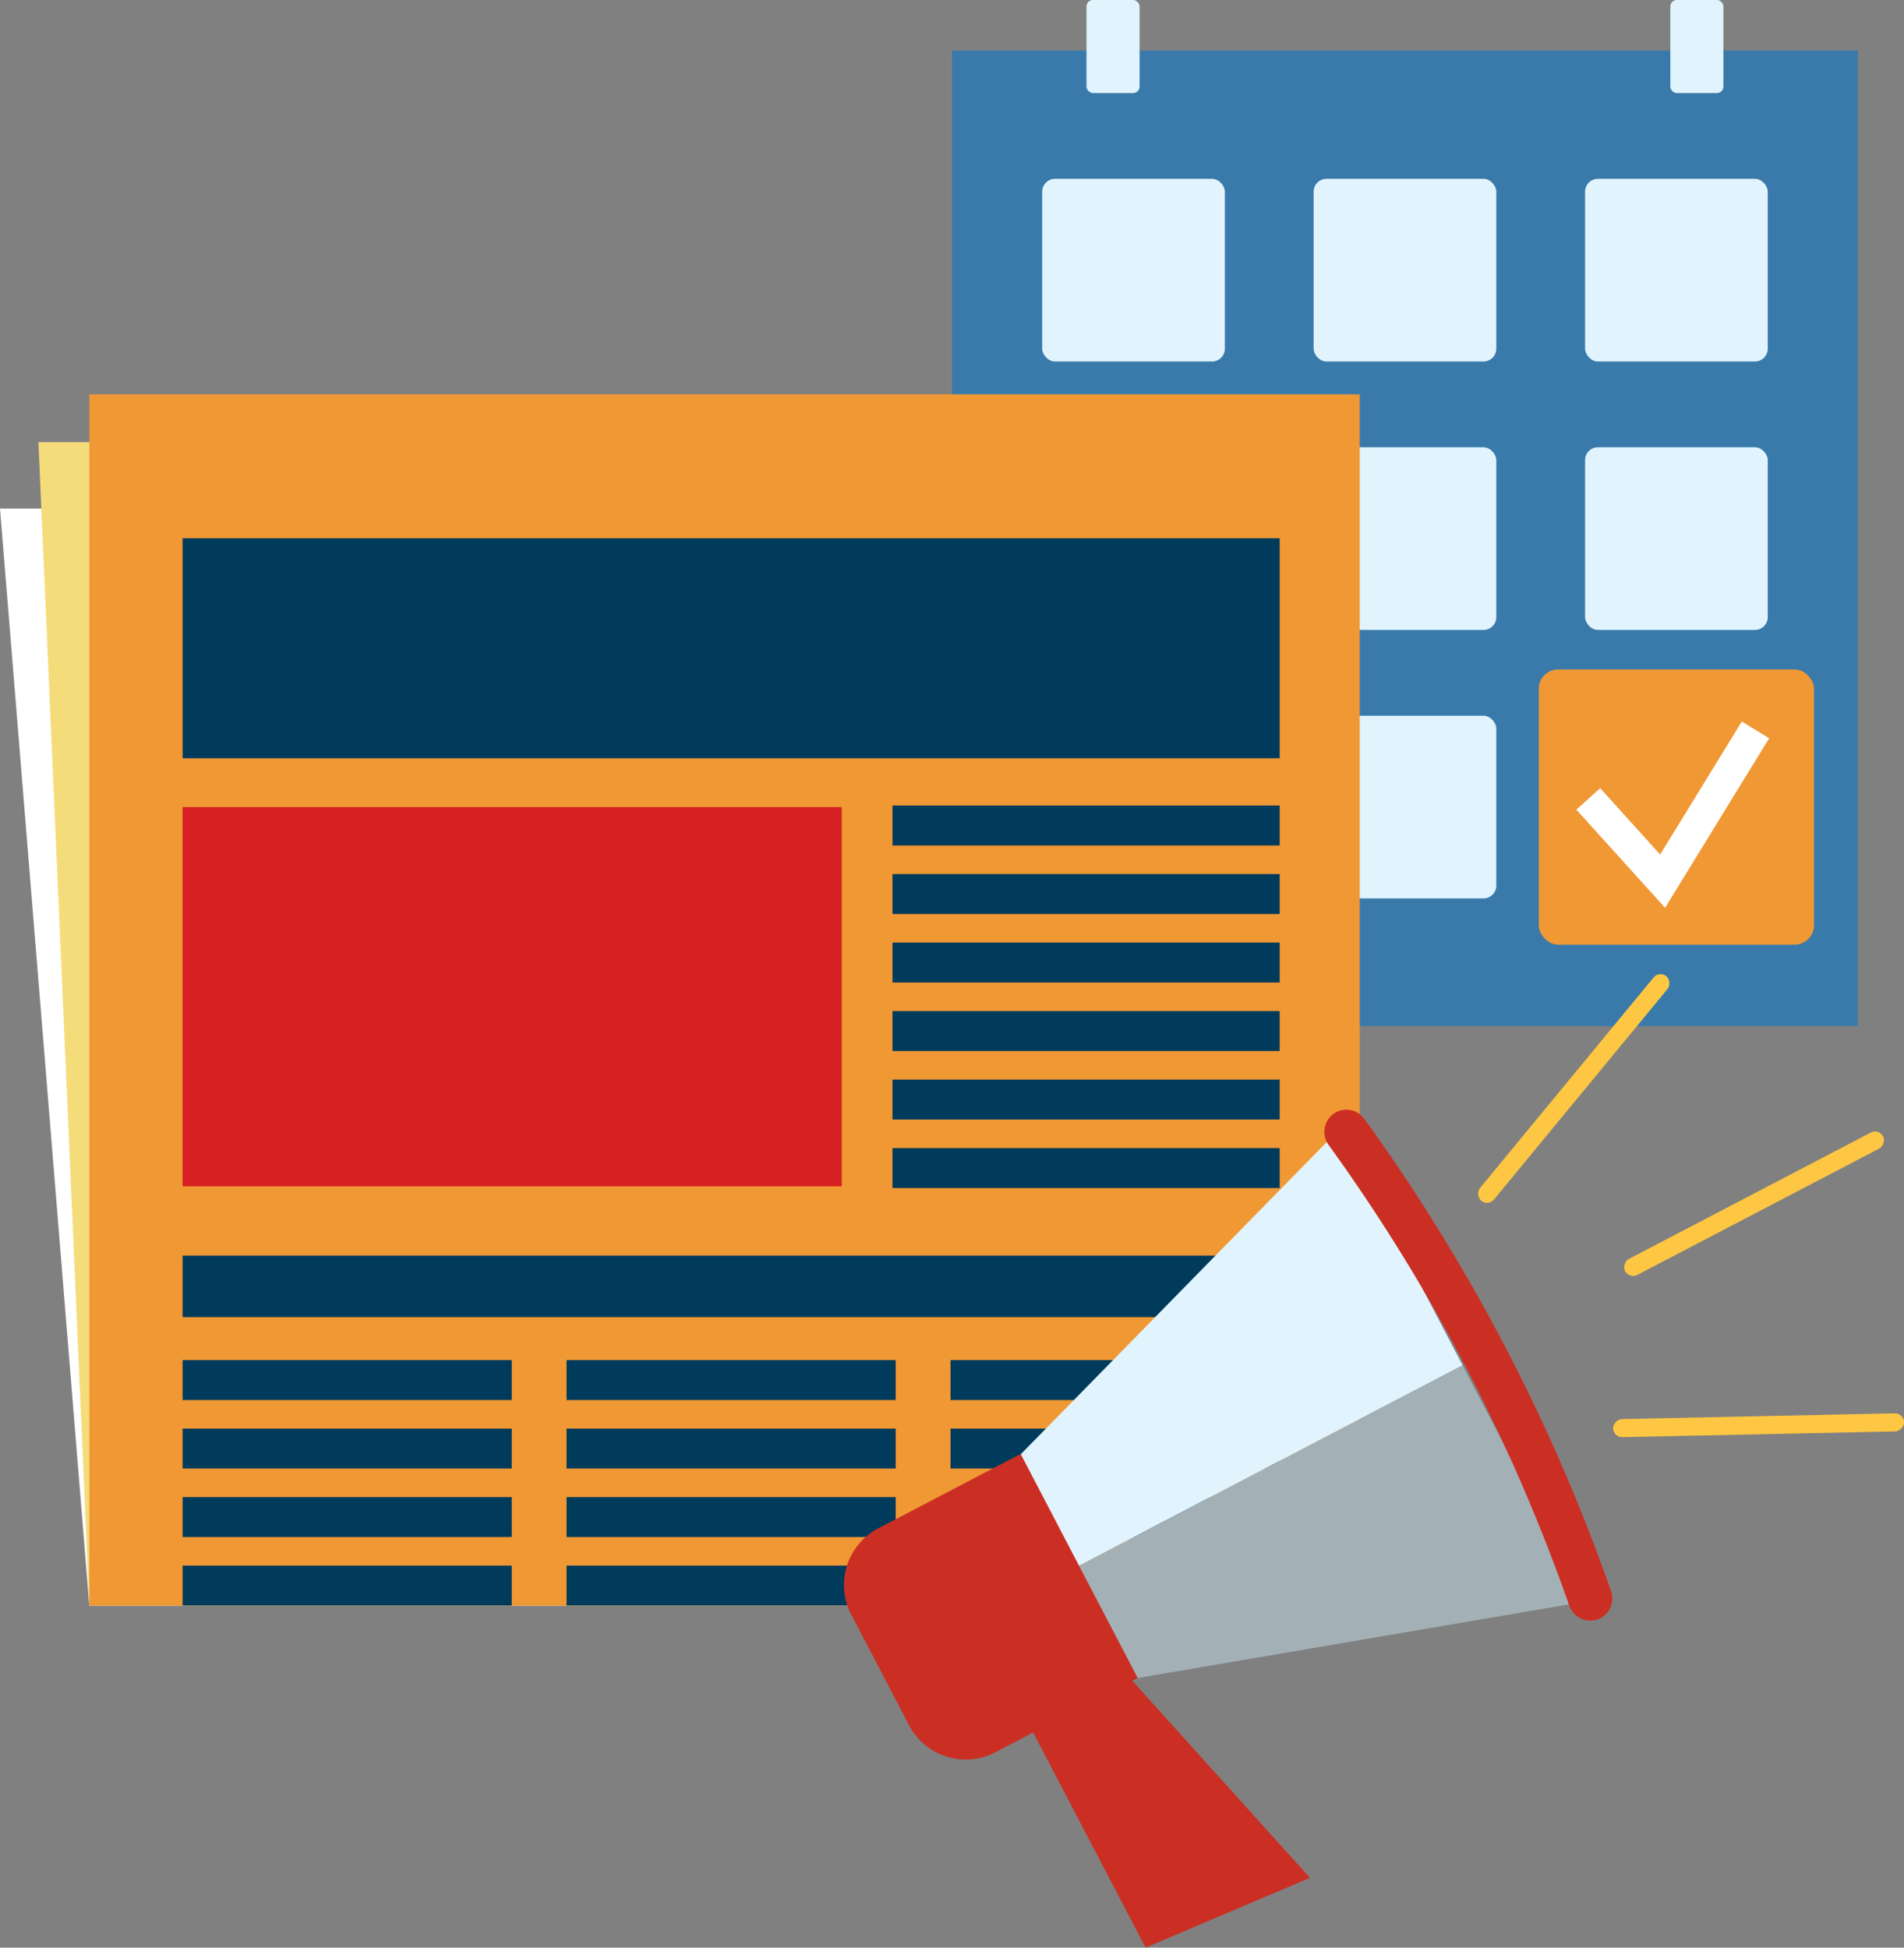
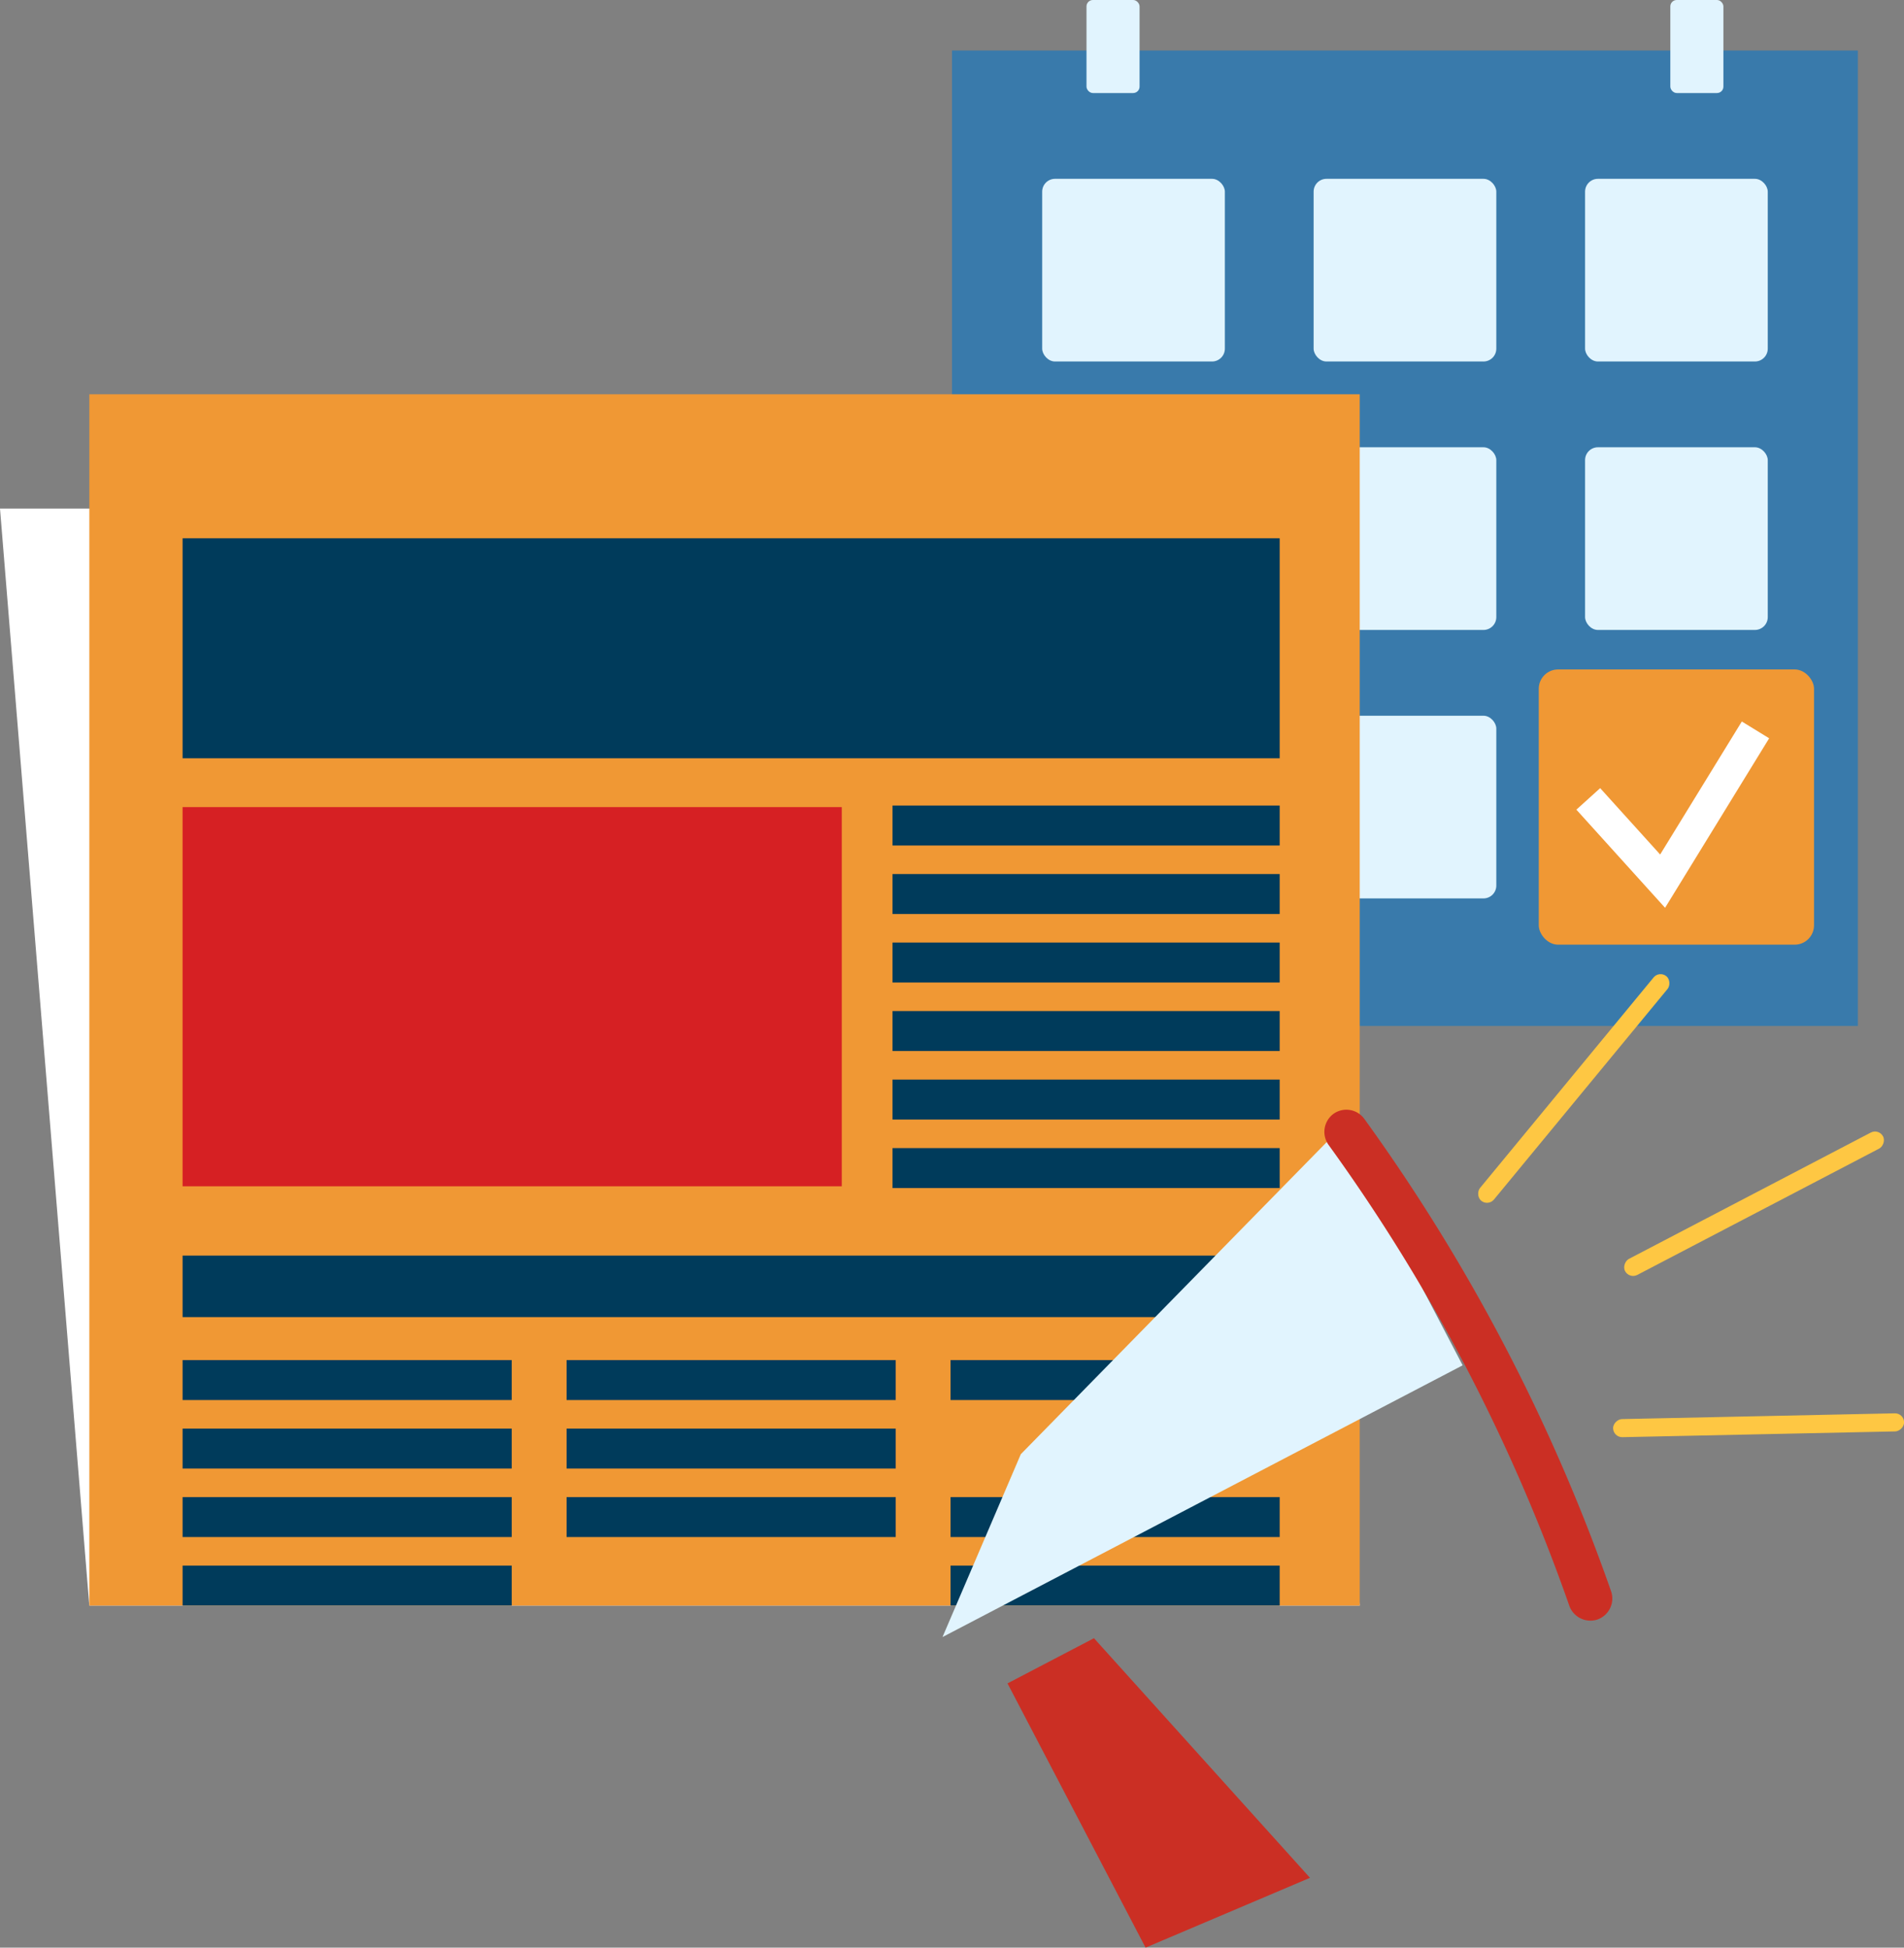
<svg xmlns="http://www.w3.org/2000/svg" id="effca311-c71e-4e59-ade1-92620a5c6512" data-name="Layer 1" viewBox="0 0 565 578">
  <rect x="0" y="0" width="565" height="578" fill="#808080" stroke="none" />
  <defs>
    <style>.ad1b0212-5410-4dd7-a3a0-2f5712aa80fc{fill:#397aab;}.ec901373-659b-44f5-aecb-60cec5c3fc64{fill:#e1f4fe;}.e6871105-679a-4bc4-8fb9-1182a9a3c1ad{fill:#f09834;}.f269b415-c9c9-440c-86e3-61f69fae0e36{fill:none;stroke:#fff;stroke-miterlimit:10;stroke-width:9.52px;}.a8e4dfe9-0390-4e4d-8d4e-bcd1830af6b1{fill:#fff;}.a87cc0c1-b2e1-444a-a7b5-e39757c7f17e{fill:#f5dc7b;}.f9fca89f-695b-47c8-865d-c771fe0c54a0{fill:#003b5b;}.b75234a6-411e-4f56-9ce5-82b90827e456{fill:#d62023;}.b55177d5-f261-4abf-aa12-1e5b3f3fa765{fill:#a3b1b7;}.fe9caacd-c17f-4e80-ae20-6339b83e3058{fill:#cb2f24;}.b5345474-2a57-40e0-be01-a286814d9173{fill:#fec743;}</style>
  </defs>
  <rect class="ad1b0212-5410-4dd7-a3a0-2f5712aa80fc" x="282.5" y="14.99" width="268.82" height="289.49" />
  <rect class="ec901373-659b-44f5-aecb-60cec5c3fc64" x="322.41" width="15.75" height="27.61" rx="1.9" />
  <rect class="ec901373-659b-44f5-aecb-60cec5c3fc64" x="495.66" width="15.75" height="27.61" rx="1.9" />
  <rect class="ec901373-659b-44f5-aecb-60cec5c3fc64" x="309.26" y="53.07" width="54.21" height="54.21" rx="3.81" />
  <rect class="ec901373-659b-44f5-aecb-60cec5c3fc64" x="389.81" y="53.07" width="54.21" height="54.21" rx="3.81" />
  <rect class="ec901373-659b-44f5-aecb-60cec5c3fc64" x="470.36" y="53.07" width="54.21" height="54.21" rx="3.81" />
  <rect class="ec901373-659b-44f5-aecb-60cec5c3fc64" x="309.26" y="132.74" width="54.21" height="54.21" rx="3.81" />
  <rect class="ec901373-659b-44f5-aecb-60cec5c3fc64" x="389.81" y="132.74" width="54.21" height="54.21" rx="3.81" />
  <rect class="ec901373-659b-44f5-aecb-60cec5c3fc64" x="470.36" y="132.74" width="54.21" height="54.21" rx="3.81" />
  <rect class="ec901373-659b-44f5-aecb-60cec5c3fc64" x="309.26" y="212.41" width="54.21" height="54.21" rx="3.81" />
  <rect class="ec901373-659b-44f5-aecb-60cec5c3fc64" x="389.81" y="212.41" width="54.21" height="54.21" rx="3.81" />
  <rect class="e6871105-679a-4bc4-8fb9-1182a9a3c1ad" x="456.62" y="198.67" width="81.68" height="81.68" rx="5.74" />
  <polyline class="f269b415-c9c9-440c-86e3-61f69fae0e36" points="471.31 237.09 493.37 261.5 520.93 216.61" />
  <polygon class="a8e4dfe9-0390-4e4d-8d4e-bcd1830af6b1" points="403.49 476.49 26.5 476.49 0 150.92 376.98 150.92 403.49 476.49" />
-   <polygon class="a87cc0c1-b2e1-444a-a7b5-e39757c7f17e" points="403.49 476.49 26.5 476.49 11.4 131.21 388.38 131.21 403.49 476.49" />
  <rect class="e6871105-679a-4bc4-8fb9-1182a9a3c1ad" x="26.51" y="117.01" width="376.98" height="359.48" />
  <rect class="f9fca89f-695b-47c8-865d-c771fe0c54a0" x="54.18" y="159.74" width="325.56" height="65.29" />
  <rect class="b75234a6-411e-4f56-9ce5-82b90827e456" x="54.18" y="239.52" width="195.61" height="112.53" />
  <rect class="f9fca89f-695b-47c8-865d-c771fe0c54a0" x="264.84" y="239.06" width="114.9" height="11.86" />
  <rect class="f9fca89f-695b-47c8-865d-c771fe0c54a0" x="264.84" y="259.39" width="114.9" height="11.86" />
  <rect class="f9fca89f-695b-47c8-865d-c771fe0c54a0" x="264.84" y="279.72" width="114.9" height="11.86" />
  <rect class="f9fca89f-695b-47c8-865d-c771fe0c54a0" x="264.84" y="300.05" width="114.9" height="11.86" />
  <rect class="f9fca89f-695b-47c8-865d-c771fe0c54a0" x="54.18" y="403.63" width="97.67" height="11.86" />
  <rect class="f9fca89f-695b-47c8-865d-c771fe0c54a0" x="54.18" y="423.96" width="97.67" height="11.86" />
  <rect class="f9fca89f-695b-47c8-865d-c771fe0c54a0" x="54.18" y="444.29" width="97.67" height="11.86" />
  <rect class="f9fca89f-695b-47c8-865d-c771fe0c54a0" x="54.18" y="464.62" width="97.67" height="11.86" />
  <rect class="f9fca89f-695b-47c8-865d-c771fe0c54a0" x="168.13" y="403.63" width="97.67" height="11.86" />
  <rect class="f9fca89f-695b-47c8-865d-c771fe0c54a0" x="168.13" y="423.96" width="97.67" height="11.86" />
  <rect class="f9fca89f-695b-47c8-865d-c771fe0c54a0" x="168.13" y="444.29" width="97.67" height="11.86" />
-   <rect class="f9fca89f-695b-47c8-865d-c771fe0c54a0" x="168.13" y="464.62" width="97.67" height="11.86" />
  <rect class="f9fca89f-695b-47c8-865d-c771fe0c54a0" x="282.07" y="403.63" width="97.67" height="11.86" />
-   <rect class="f9fca89f-695b-47c8-865d-c771fe0c54a0" x="282.07" y="423.96" width="97.67" height="11.86" />
  <rect class="f9fca89f-695b-47c8-865d-c771fe0c54a0" x="282.07" y="444.29" width="97.67" height="11.86" />
  <rect class="f9fca89f-695b-47c8-865d-c771fe0c54a0" x="282.07" y="464.62" width="97.67" height="11.86" />
  <rect class="f9fca89f-695b-47c8-865d-c771fe0c54a0" x="264.84" y="320.39" width="114.9" height="11.86" />
  <rect class="f9fca89f-695b-47c8-865d-c771fe0c54a0" x="264.84" y="340.72" width="114.9" height="11.86" />
  <rect class="f9fca89f-695b-47c8-865d-c771fe0c54a0" x="54.18" y="372.62" width="325.56" height="18.26" />
  <polygon class="ec901373-659b-44f5-aecb-60cec5c3fc64" points="279.68 485.83 302.92 431.56 397.43 335.13 434.03 405.19 279.68 485.83" />
-   <polygon class="b55177d5-f261-4abf-aa12-1e5b3f3fa765" points="279.68 485.83 337.62 497.98 470.63 475.26 434.03 405.19 279.68 485.83" />
  <path class="fe9caacd-c17f-4e80-ae20-6339b83e3058" d="M465.65,476.45a534.41,534.41,0,0,0-71.37-136.63,6.65,6.65,0,0,1,1.37-9.23h0a6.58,6.58,0,0,1,9.26,1.54,547.8,547.8,0,0,1,73.13,140,6.6,6.6,0,0,1-4,8.49h0A6.65,6.65,0,0,1,465.65,476.45Z" />
-   <path class="fe9caacd-c17f-4e80-ae20-6339b83e3058" d="M253.28,446.88h74.93a0,0,0,0,1,0,0v47.64a19,19,0,0,1-19,19h-37a19,19,0,0,1-19-19V446.88a0,0,0,0,1,0,0Z" transform="translate(581.74 0.15) rotate(62.42)" />
  <polygon class="fe9caacd-c17f-4e80-ae20-6339b83e3058" points="339.94 578 298.97 499.58 324.63 486.17 388.73 557.28 339.94 578" />
  <rect class="b5345474-2a57-40e0-be01-a286814d9173" x="517.85" y="314.06" width="5.37" height="86.36" rx="2.69" transform="translate(596.15 -269.55) rotate(62.42)" />
  <rect class="b5345474-2a57-40e0-be01-a286814d9173" x="519.14" y="379.78" width="5.37" height="86.36" rx="2.69" transform="translate(933.7 -107.67) rotate(88.79)" />
  <rect class="b5345474-2a57-40e0-be01-a286814d9173" x="464.29" y="279.86" width="5.37" height="86.36" rx="2.69" transform="translate(312.16 -223.27) rotate(39.5)" />
</svg>